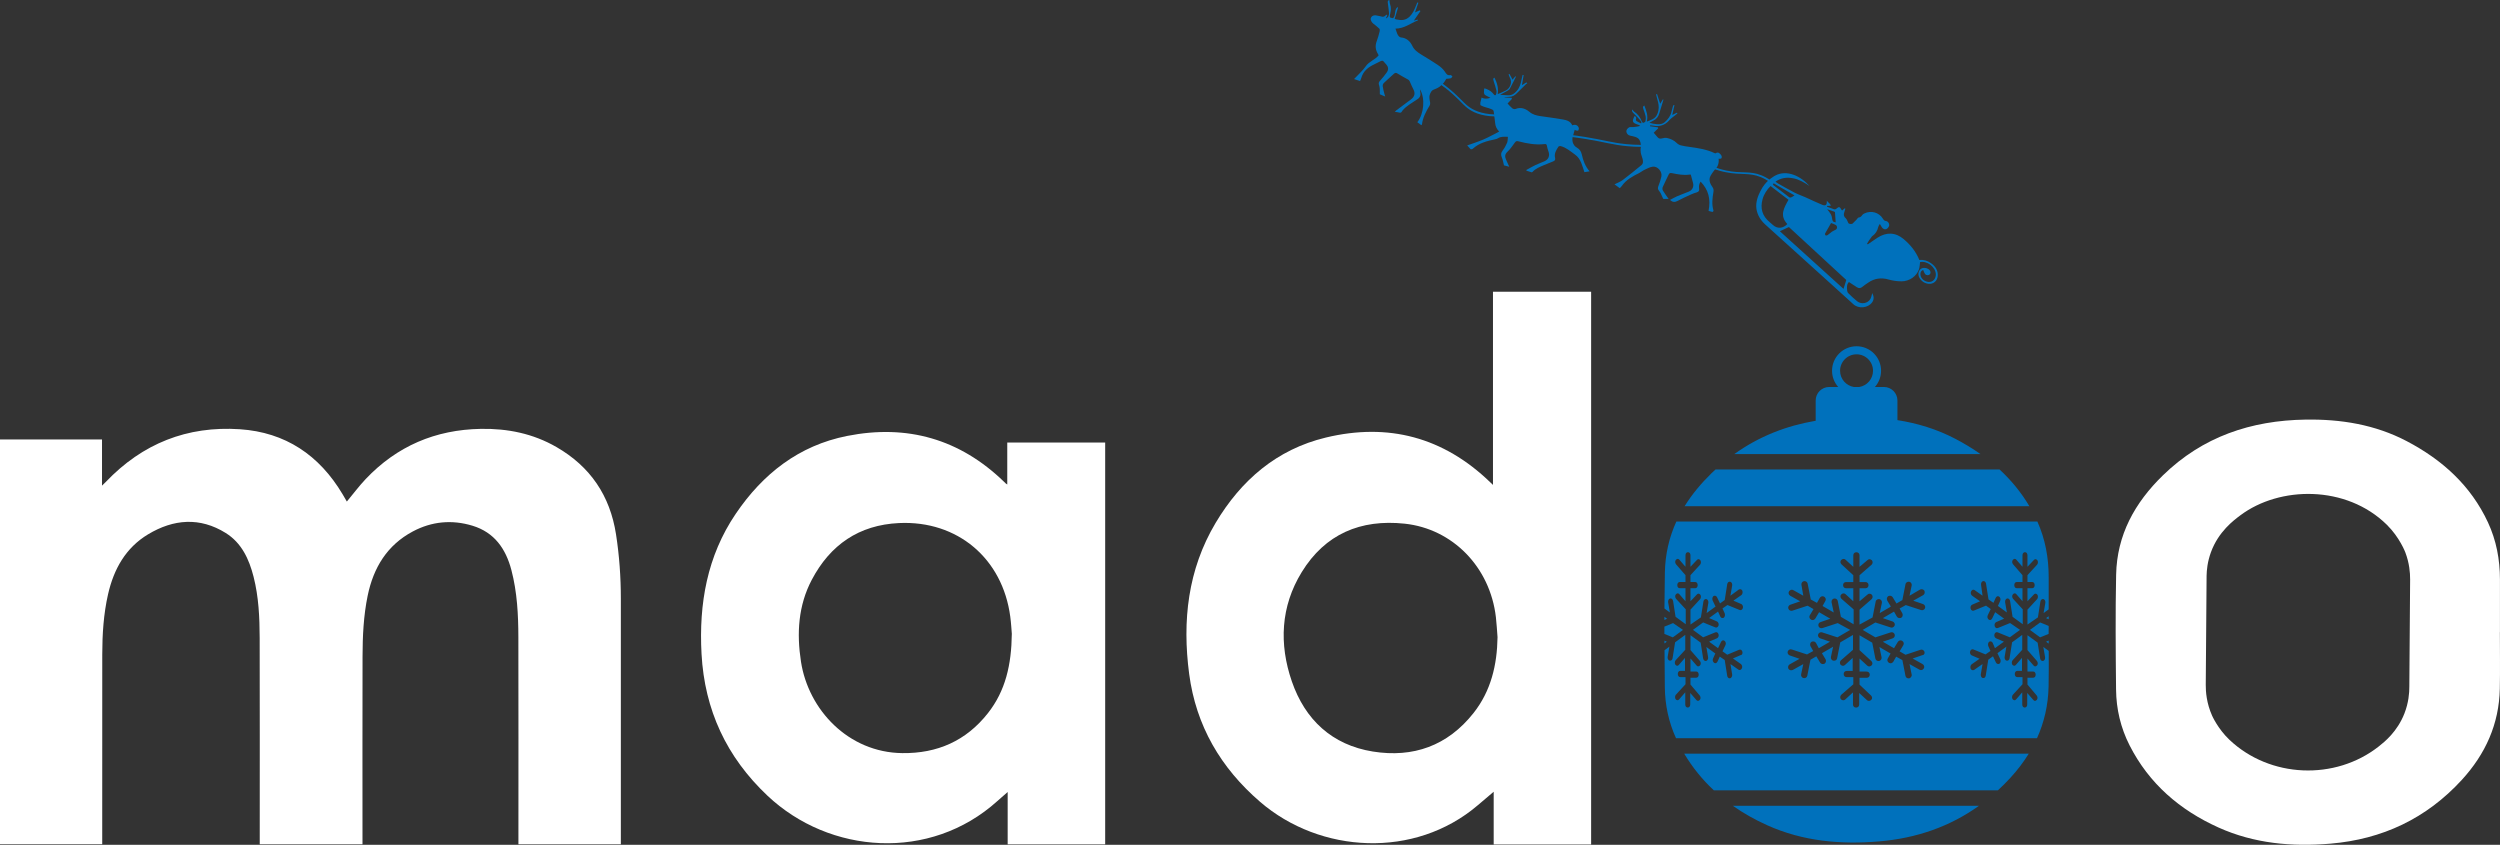
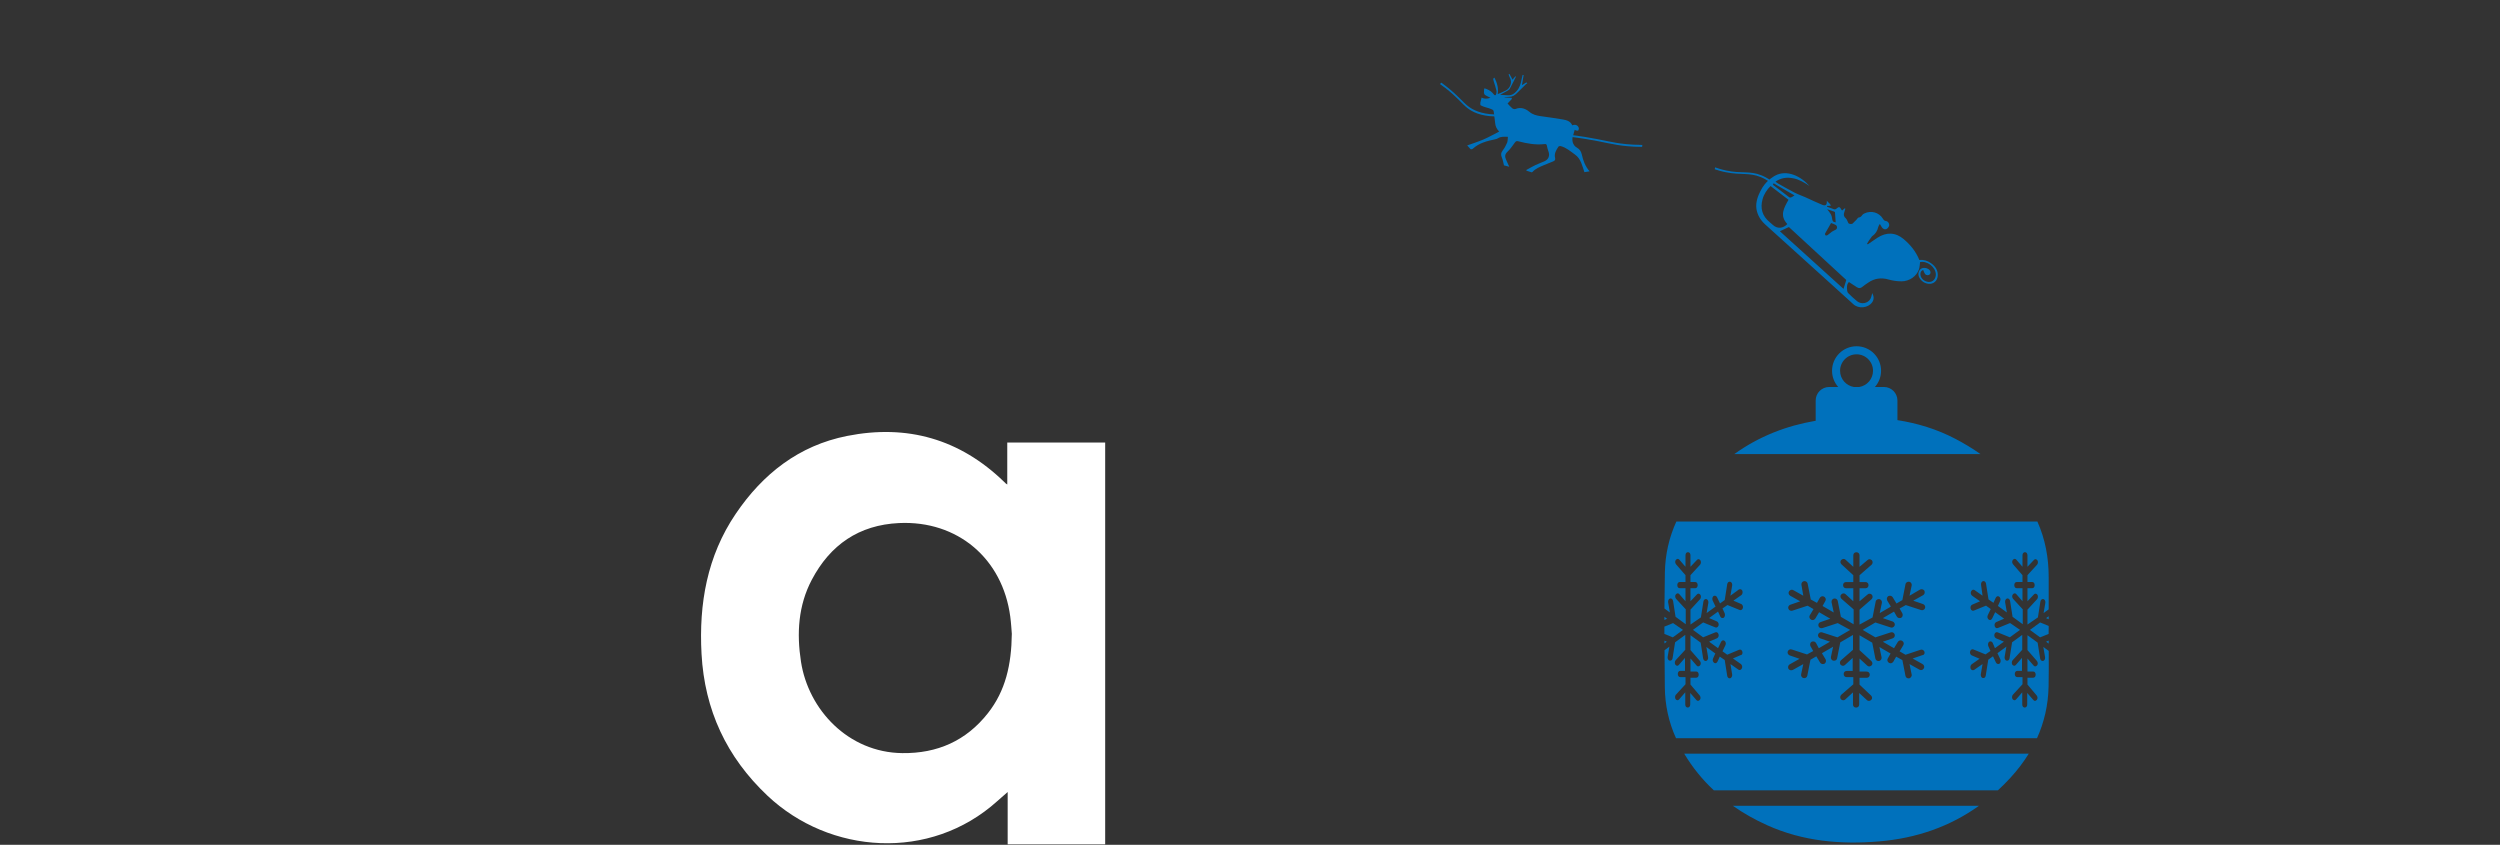
<svg xmlns="http://www.w3.org/2000/svg" id="Laag_1" viewBox="0 0 1850.09 625.18">
  <rect x="0" y="0" width="1850.09" height="625.18" fill="#333333" stroke="none" />
  <defs>
    <style>.cls-1{fill:#fff;}.cls-2{fill:#0071bc;}</style>
  </defs>
  <g>
-     <path class="cls-1" d="m0,624.76v-299.53h75.49v34.15c1.41-1.37,2.18-2.07,2.9-2.82,26.99-28.33,60.17-41.49,99.06-38.91,33.75,2.24,58.87,19.18,76.08,48.11,1.05,1.76,2.06,3.55,3.15,5.41,4.72-5.67,9.02-11.45,13.94-16.65,23.11-24.4,51.62-36.55,85.18-37.14,19.85-.35,38.68,3.47,56,13.45,25.04,14.43,39.67,36.01,44.08,64.61,2.43,15.74,3.57,31.55,3.57,47.46v181.87h-75.8v-4.57c0-49.53.08-99.06-.04-148.59-.04-16.7-.88-33.37-5.14-49.66-4.13-15.79-12.56-27.96-28.83-32.9-15.19-4.61-30.13-3.22-44.17,4.26-19.05,10.15-29.11,26.85-33.37,47.47-3.07,14.83-3.76,29.91-3.8,44.99-.12,44.81-.04,89.61-.04,134.42v4.59h-76.04v-4.42c0-49.41.09-98.83-.05-148.24-.04-15.2-.73-30.41-4.5-45.24-3.31-13.01-8.81-25.06-20.61-32.43-19.14-11.94-38.66-10.31-57.43.95-16.68,10.01-25.44,25.84-29.66,44.36-3.34,14.66-4.27,29.6-4.29,44.58-.07,45.38-.03,90.77-.03,136.15v4.25H0v.02Z" />
    <path class="cls-1" d="m745.41,358.53v-31.06h72.46v297.37h-72.16v-38.72c-3.05,2.68-5.37,4.66-7.64,6.7-49.76,44.9-124.14,39.42-170.16-4.02-30.29-28.59-46.49-63.48-48.75-104.88-2.03-37.07,4.1-72.38,25.31-103.69,20.05-29.59,46.73-50.54,82.41-57.62,44.39-8.81,83.42,2.21,116.18,33.96.41.4.81.81,1.24,1.21.17.15.37.26,1.11.76h0Zm3.37,110.46c-.22-2.53-.48-7.59-1.14-12.6-5.68-43.14-39.12-71.31-82.28-69.31-29.73,1.38-51.02,16.14-64.64,42.04-10.02,19.05-11.2,39.62-7.97,60.54,5.47,35.55,34.99,67.17,74.91,67.67,25.97.33,47.33-9.07,63.47-29.61,12.96-16.48,17.38-35.71,17.65-58.73h0Z" />
-     <path class="cls-1" d="m1177.5,624.93h-72.12v-39.01c-4.6,3.91-8.24,6.99-11.88,10.08-46.49,39.61-116.4,35.84-160.99-2.61-29.18-25.16-47.44-56.37-52.49-94.67-5.17-39.19-1.04-77.15,19.58-111.75,18.82-31.57,45.25-54.43,81.59-63.17,46.2-11.11,87.04-.25,121.51,32.99.49.48.99.95,2.16,2.06v-142.93h72.63v409.01h0Zm-69.27-153.39c-.4-4.93-.64-9.87-1.21-14.78-4.3-37.19-32.11-65.45-67.5-69.22-32.62-3.47-58.87,7.64-76.2,35.87-15.61,25.42-16.83,53.22-7.32,80.83,9.77,28.35,29.74,47.07,59.96,51.93,29.84,4.8,55.31-4.26,74.44-28.42,13-16.42,17.5-35.65,17.83-56.21h0Z" />
-     <path class="cls-1" d="m1850,467.8c0,13.93.23,27.86-.05,41.79-.51,26.15-10.59,48.42-28.12,67.56-26.19,28.58-58.79,43.93-97.24,47.19-28.51,2.42-56.46-.08-82.8-11.94-28.62-12.89-51.43-32.47-65.85-60.86-6.56-12.92-9.84-26.82-9.98-41.25-.28-28.33-.53-56.67.05-84.98.6-29.45,13.77-53.24,34.62-73.53,29.47-28.69,65.26-40.64,105.55-41.26,26.13-.41,51.47,3.67,74.82,15.91,26.21,13.73,47.45,32.79,60.17,60.13,6.21,13.35,8.87,27.52,8.88,42.21v39.04h-.05Zm-66.43-39.34c.01-4.58-.52-11.7-3.55-19.68,0,0-4.12-11.03-13.65-20.42-30.09-29.63-79.42-28.75-108.42-7.01-4.83,3.62-16.2,11.98-21.81,27.41-2.54,6.98-3.1,13.18-3.18,17.24-.21,26.93-.41,53.85-.62,80.78-.04,5.06.55,13.53,4.68,22.81,0,0,4.24,9.71,12.82,17.85,29.94,28.37,78.22,30.42,110.6,4.89,4.21-3.32,13.63-10.83,18.91-24.33,3.11-7.97,3.65-15.14,3.64-19.78.2-26.58.39-53.16.59-79.74v-.02Z" />
  </g>
  <g>
    <g>
      <path class="cls-2" d="m1245.48,466.16l-7.35-5.05-6.42,2.62v5.4l6.23,2.54,7.53-5.51h.01Z" />
      <path class="cls-2" d="m1231.71,458.76l2.01-.86-2.01-1.47v2.33Z" />
      <path class="cls-2" d="m1516.1,481.67l-3.95-2.88,1.29,7.58c.18,1.38-.55,2.53-1.47,2.76-1.1.23-2.02-.69-2.2-1.84l-1.84-11.71-7.53-5.51v11.02l6.98,8.04c.73.92.92,2.3.18,3.22-.73.92-1.84,1.15-2.57.23l-4.59-5.28v9.65h4.23c1.1,0,1.84.92,1.84,2.3s-.73,2.3-1.84,2.3h-4.23v5.05l6.8,8.04c.73.92.92,2.3.18,3.22-.73.92-1.84,1.15-2.57.23l-4.59-5.28v8.5c0,1.38-.73,2.3-1.84,2.3s-1.84-.92-1.84-2.3v-8.96l-4.59,5.28c-.73.92-1.84.69-2.57-.23-.55-.92-.55-2.3.18-3.22l7.17-7.81v-5.28h-3.86c-1.1,0-1.84-.92-1.84-2.3s.73-2.3,1.84-2.3h3.49v-9.65l-4.59,5.28c-.73.92-1.84.69-2.57-.23-.55-.92-.55-2.3.18-3.22l7.17-7.81v-11.02l-7.53,5.51-1.84,11.71c-.18,1.38-1.1,2.07-2.2,1.84s-1.65-1.61-1.47-2.76l1.29-7.58-6.61,4.82,2.2,4.59c.37,1.15.18,2.53-.73,3.22-.92.46-2.02.23-2.57-.92l-2.2-4.59-3.49,2.53-1.84,11.71c-.18,1.38-1.1,2.07-2.2,1.84s-1.65-1.61-1.47-2.76l1.29-7.58-6.25,4.36c-.92.46-2.02.23-2.57-.92-.37-1.15-.18-2.53.73-3.22l5.88-4.13-5.88-2.53c-.92-.46-1.47-1.84-1.1-2.99s1.47-1.84,2.39-1.38l9,3.67,3.67-2.53-1.65-3.67c-.37-1.15-.18-2.53.73-3.22.92-.46,2.02-.23,2.57.92l1.65,3.9,6.61-4.82-5.88-2.53c-.92-.46-1.47-1.84-1.1-2.99s1.47-1.84,2.39-1.38l9,3.67,7.53-5.51-7.35-5.05-9,3.67c-1.1.46-2.02-.23-2.39-1.38-.37-1.38.18-2.53,1.1-2.99l5.88-2.53-6.61-4.82-2.2,4.59c-.55,1.15-1.65,1.61-2.57.92-.92-.69-1.29-2.07-.73-3.22l2.2-4.59-3.49-2.53-9,3.67c-.92.46-2.02-.23-2.39-1.38-.37-1.38.18-2.53,1.1-2.99l5.88-2.53-5.88-4.13c-.92-.69-1.29-2.07-.73-3.22s1.65-1.61,2.57-.92l5.88,4.13-1.1-8.04c-.18-1.38.55-2.53,1.47-2.76,1.1-.23,2.02.69,2.2,1.84l1.84,11.71,3.67,2.53,1.65-3.67c.55-1.15,1.65-1.61,2.57-.92.92.69,1.29,2.07.73,3.22l-1.65,3.67,6.61,4.82-1.29-7.58c-.18-1.38.55-2.53,1.47-2.76,1.1-.23,2.02.69,2.2,1.84l1.84,11.71,7.53,5.51v-11.02l-7.17-7.81c-.73-.92-.92-2.3-.18-3.22.73-.92,1.84-1.15,2.57-.23l4.59,5.28v-9.65h-4.23c-1.1,0-1.84-.92-1.84-2.3s.73-2.3,1.84-2.3h4.23v-5.05l-6.98-8.04c-.73-.92-.92-2.3-.18-3.22.73-.92,1.84-1.15,2.57-.23l4.59,5.28v-8.5c0-1.38.73-2.3,1.84-2.3s1.84.92,1.84,2.3v8.5l4.78-5.05c.73-.92,1.84-.69,2.57.23.55.92.55,2.3-.18,3.22l-7.17,7.81v5.05h3.49c1.1,0,1.84.92,1.84,2.3s-.73,2.3-1.84,2.3h-3.49v9.65l4.78-5.05c.73-.92,1.84-.69,2.57.23.55.92.55,2.3-.18,3.22l-7.17,7.81v11.02l7.72-5.28,1.84-11.71c.18-1.38,1.29-2.07,2.2-1.84,1.1.23,1.65,1.61,1.47,2.76l-1.29,7.58,3.75-2.74v-23.92c0-14.28-2.53-28.07-8.37-41.09h-267.16c-5.22,11.46-8.23,23.93-8.5,37.63-.18,8.91-.27,17.82-.32,26.74l4.01,2.92-1.29-7.58c-.18-1.38.55-2.53,1.47-2.76,1.1-.23,2.02.69,2.2,1.84l1.84,11.71,7.53,5.51v-11.02l-7.17-7.81c-.73-.92-.92-2.3-.18-3.22.73-.92,1.84-1.15,2.57-.23l4.59,5.28v-9.65h-4.23c-1.1,0-1.84-.92-1.84-2.3s.73-2.3,1.84-2.3h4.23v-5.05l-6.98-8.04c-.73-.92-.92-2.3-.18-3.22.73-.92,1.84-1.15,2.57-.23l4.59,5.28v-8.5c0-1.38.73-2.3,1.84-2.3s1.84.92,1.84,2.3v8.5l4.78-5.05c.73-.92,1.84-.69,2.57.23.55.92.55,2.3-.18,3.22l-7.17,7.81v5.05h3.49c1.1,0,1.84.92,1.84,2.3s-.73,2.3-1.84,2.3h-3.49v9.65l4.78-5.05c.73-.92,1.84-.69,2.57.23.55.92.55,2.3-.18,3.22l-7.17,7.81v11.02l7.72-5.28,1.84-11.71c.18-1.38,1.29-2.07,2.2-1.84,1.1.23,1.65,1.61,1.47,2.76l-1.29,7.58,6.61-4.82-2.2-4.59c-.37-1.15-.18-2.53.73-3.22.92-.46,2.02-.23,2.57.92l2.2,4.59,3.49-2.53,1.84-11.71c.18-1.38,1.29-2.07,2.2-1.84,1.1.23,1.65,1.61,1.47,2.76l-1.29,7.58,6.25-4.59c.92-.46,2.02-.23,2.57.92.37,1.15.18,2.53-.73,3.22l-5.88,4.13,5.88,2.53c.92.46,1.47,1.84,1.1,2.99s-1.47,1.84-2.39,1.38l-9-3.67-3.67,2.53,1.65,3.67c.37,1.15.18,2.53-.73,3.22-.92.46-2.02.23-2.57-.92l-1.65-3.67-6.61,4.82,5.88,2.53c.92.46,1.47,1.84,1.1,2.99s-1.47,1.84-2.39,1.38l-9-3.67-7.53,5.51,7.53,5.51,9-3.67c1.1-.46,2.02.23,2.39,1.38.37,1.38-.18,2.53-1.1,2.99l-5.88,2.53,6.61,4.82,2.2-4.59c.55-1.15,1.65-1.61,2.57-.92.92.69,1.29,2.07.73,3.22l-2.2,4.59,3.49,2.53,8.82-3.67c1.1-.46,2.02.23,2.39,1.38s-.18,2.53-1.1,2.53l-5.88,2.53,5.88,4.13c.92.69,1.29,2.07.73,3.22-.55,1.15-1.65,1.61-2.57.92l-5.88-4.13,1.29,7.81c.18,1.38-.73,2.76-1.84,2.76-.92,0-1.65-.69-1.84-1.84l-1.84-11.71-3.67-2.53-1.65,3.67c-.55,1.15-1.65,1.61-2.57.92-.92-.69-1.29-2.07-.73-3.22l1.65-3.67-6.61-4.82,1.29,7.58c.18,1.38-.55,2.53-1.47,2.76-1.1.23-2.02-.69-2.2-1.84l-1.84-11.71-7.53-5.51v11.02l6.98,8.04c.73.92.92,2.3.18,3.22-.73.92-1.84,1.15-2.57.23l-4.59-5.28v9.65h4.23c1.1,0,1.84.92,1.84,2.3s-.73,2.3-1.84,2.3h-4.23v5.05l6.8,8.04c.73.92.92,2.3.18,3.22-.73.92-1.84,1.15-2.57.23l-4.59-5.28v8.5c0,1.38-.73,2.3-1.84,2.3s-1.84-.92-1.84-2.3v-8.96l-4.59,5.28c-.73.92-1.84.69-2.57-.23-.55-.92-.55-2.3.18-3.22l7.17-7.81v-5.28h-3.86c-1.1,0-1.84-.92-1.84-2.3s.73-2.3,1.84-2.3h3.49v-9.65l-4.59,5.28c-.73.92-1.84.69-2.57-.23-.55-.92-.55-2.3.18-3.22l7.17-7.81v-11.02l-7.53,5.51-1.84,11.71c-.18,1.38-1.1,2.07-2.2,1.84s-1.65-1.61-1.47-2.76l1.29-7.58-3.6,2.63c.06,9.15.14,18.29.23,27.44.13,13.11,2.86,25.78,8.28,37.69h267.14c5.32-11.78,8.3-24.53,8.57-38.38.17-8.75.15-17.5.1-26.26h-.02Zm-91.49-31.6c-.46,1.15-1.84,1.84-2.99,1.38l-11.25-3.67-4.59,2.53,2.07,3.67c.46,1.15.23,2.53-.92,3.22-1.15.46-2.53.23-3.22-.92l-2.07-3.67-8.27,4.82,7.35,2.53c1.15.46,1.84,1.84,1.38,2.99s-1.84,1.84-2.99,1.38l-11.25-3.67-9.42,5.51,9.42,5.51,11.25-3.67c1.38-.46,2.53.23,2.99,1.38.46,1.38-.23,2.53-1.38,2.99l-7.35,2.53,8.27,4.82,2.76-4.59c.69-1.15,2.07-1.61,3.22-.92,1.15.69,1.61,2.07.92,3.22l-2.76,4.59,4.36,2.53,11.02-3.67c1.38-.46,2.53.23,2.99,1.38s-.23,2.53-1.38,2.53l-7.35,2.53,7.35,4.13c1.15.69,1.61,2.07.92,3.22s-2.07,1.61-3.22.92l-7.35-4.13,1.61,7.81c.23,1.38-.92,2.76-2.3,2.76-1.15,0-2.07-.69-2.3-1.84l-2.3-11.71-4.59-2.53-2.07,3.67c-.69,1.15-2.07,1.61-3.22.92-1.15-.69-1.61-2.07-.92-3.22l2.07-3.67-8.27-4.82,1.61,7.58c.23,1.38-.69,2.53-1.84,2.76-1.38.23-2.53-.69-2.76-1.84l-2.3-11.71-9.42-5.51v11.02l8.73,8.04c.92.92,1.15,2.3.23,3.22s-2.3,1.15-3.22.23l-5.74-5.28v9.65h5.28c1.38,0,2.3.92,2.3,2.3s-.92,2.3-2.3,2.3h-5.28v5.05l8.5,8.04c.92.92,1.15,2.3.23,3.22s-2.3,1.15-3.22.23l-5.74-5.28v8.5c0,1.38-.92,2.3-2.3,2.3s-2.3-.92-2.3-2.3v-8.96l-5.74,5.28c-.92.92-2.3.69-3.22-.23-.69-.92-.69-2.3.23-3.22l8.96-7.81v-5.28h-4.82c-1.38,0-2.3-.92-2.3-2.3s.92-2.3,2.3-2.3h4.36v-9.65l-5.74,5.28c-.92.92-2.3.69-3.22-.23-.69-.92-.69-2.3.23-3.22l8.96-7.81v-11.02l-9.42,5.51-2.3,11.71c-.23,1.38-1.38,2.07-2.76,1.84s-2.07-1.61-1.84-2.76l1.61-7.58-8.27,4.82,2.76,4.59c.46,1.15.23,2.53-.92,3.22-1.15.46-2.53.23-3.22-.92l-2.76-4.59-4.36,2.53-2.3,11.71c-.23,1.38-1.38,2.07-2.76,1.84s-2.07-1.61-1.84-2.76l1.61-7.58-7.81,4.36c-1.15.46-2.53.23-3.22-.92-.46-1.15-.23-2.53.92-3.22l7.35-4.13-7.35-2.53c-1.15-.46-1.84-1.84-1.38-2.99s1.84-1.84,2.99-1.38l11.25,3.67,4.59-2.53-2.07-3.67c-.46-1.15-.23-2.53.92-3.22,1.15-.46,2.53-.23,3.22.92l2.07,3.9,8.27-4.82-7.35-2.53c-1.15-.46-1.84-1.84-1.38-2.99s1.84-1.84,2.99-1.38l11.25,3.67,9.42-5.51-9.19-5.05-11.25,3.67c-1.38.46-2.53-.23-2.99-1.38-.46-1.38.23-2.53,1.38-2.99l7.35-2.53-8.27-4.82-2.76,4.59c-.69,1.15-2.07,1.61-3.22.92s-1.61-2.07-.92-3.22l2.76-4.59-4.36-2.53-11.25,3.67c-1.15.46-2.53-.23-2.99-1.38-.46-1.38.23-2.53,1.38-2.99l7.35-2.53-7.35-4.13c-1.15-.69-1.61-2.07-.92-3.22s2.07-1.61,3.22-.92l7.35,4.13-1.38-8.04c-.23-1.38.69-2.53,1.84-2.76,1.38-.23,2.53.69,2.76,1.84l2.3,11.71,4.59,2.53,2.07-3.67c.69-1.15,2.07-1.61,3.22-.92,1.15.69,1.61,2.07.92,3.22l-2.07,3.67,8.27,4.82-1.61-7.58c-.23-1.38.69-2.53,1.84-2.76,1.38-.23,2.53.69,2.76,1.84l2.3,11.71,9.42,5.51v-11.02l-8.96-7.81c-.92-.92-1.15-2.3-.23-3.22s2.3-1.15,3.22-.23l5.74,5.28v-9.65h-5.28c-1.38,0-2.3-.92-2.3-2.3s.92-2.3,2.3-2.3h5.28v-5.05l-8.73-8.04c-.92-.92-1.15-2.3-.23-3.22s2.3-1.15,3.22-.23l5.74,5.28v-8.5c0-1.38.92-2.3,2.3-2.3s2.3.92,2.3,2.3v8.5l5.97-5.05c.92-.92,2.3-.69,3.22.23.69.92.69,2.3-.23,3.22l-8.96,7.81v5.05h4.36c1.38,0,2.3.92,2.3,2.3s-.92,2.3-2.3,2.3h-4.36v9.65l5.97-5.05c.92-.92,2.3-.69,3.22.23.69.92.69,2.3-.23,3.22l-8.96,7.81v11.02l9.65-5.28,2.3-11.71c.23-1.38,1.61-2.07,2.76-1.84,1.38.23,2.07,1.61,1.84,2.76l-1.61,7.58,8.27-4.82-2.76-4.59c-.46-1.15-.23-2.53.92-3.22,1.15-.46,2.53-.23,3.22.92l2.76,4.59,4.36-2.53,2.3-11.71c.23-1.38,1.61-2.07,2.76-1.84,1.38.23,2.07,1.61,1.84,2.76l-1.61,7.58,7.81-4.59c1.15-.46,2.53-.23,3.22.92.46,1.15.23,2.53-.92,3.22l-7.35,4.13,7.35,2.53c1.15.46,1.84,1.84,1.38,2.99Z" />
      <path class="cls-2" d="m1246.37,557.73c6.15,10.28,13.51,19.3,21.93,27.15h210.21c3.21-2.96,6.33-6.09,9.37-9.4,5.17-5.64,9.66-11.55,13.48-17.75h-254.99Z" />
      <path class="cls-2" d="m1231.74,474.11v2.08l1.79-1.31-1.8-.77h.01Z" />
      <path class="cls-2" d="m1465.59,336.01c-5.84-4.11-12.04-7.85-18.54-11.26-13.69-7.17-28.07-11.53-42.88-13.84v-14.53c0-5.52-4.48-10-10-10h-6.67c2.83-3.2,4.56-7.39,4.56-12,0-10.02-8.12-18.14-18.14-18.14s-18.14,8.12-18.14,18.14c0,4.61,1.73,8.8,4.56,12h-6.67c-5.52,0-10,4.48-10,10v15c-21.8,3.7-41.98,11.57-60.18,24.62h182.1Zm-91.67-73.8c6.73,0,12.18,5.45,12.18,12.18,0,6.04-4.4,11.04-10.18,12h-4.01c-5.77-.96-10.18-5.96-10.18-12,0-6.73,5.45-12.18,12.18-12.18h.01Z" />
      <path class="cls-2" d="m1516.07,474.07l-1.9.81,1.9,1.39v-2.2Z" />
      <path class="cls-2" d="m1502.23,466.16l7.53,5.51,6.29-2.57v-2.97h.04v-2.91l-6.32-2.58-7.53,5.51h-.01Z" />
-       <path class="cls-2" d="m1501.79,374.59c-6.08-10.3-13.52-19.28-22.04-27.15h-210.22c-.95.88-1.91,1.75-2.85,2.67-7.84,7.63-14.59,15.75-20,24.48h255.11Z" />
      <path class="cls-2" d="m1282.36,596.31c7.85,5.53,16.37,10.32,25.48,14.42,26.34,11.86,54.29,14.36,82.8,11.94,27.73-2.35,52.43-11,73.87-26.36h-182.15Z" />
      <path class="cls-2" d="m1516.09,458.26v-2.22l-1.91,1.4,1.91.82Z" />
    </g>
    <g>
      <path class="cls-2" d="m1433.98,204.37c.37-4.2-1.67-7.24-4.93-9.59-2.59-1.87-5.49-2.72-8.67-2.39-2.49-6.22-6.58-11.19-11.53-15.39-6.11-5.18-12.82-5.4-19.61-.98-2.37,1.55-4.68,3.19-7.02,4.8-.19-.14-.37-.28-.56-.42.43-.75.83-1.53,1.31-2.25.64-.95,1.35-1.84,2.03-2.76.1-.14.15-.33.28-.42,2.72-1.94,3.96-3.89,4.79-7.28.17-.7.72-1.3,1.1-1.97.84,1.32,1.29,2.39,2.05,3.15.93.92,2.31,1.17,3.35.3.75-.63,1.55-1.75,1.53-2.63-.02-1.4-.93-2.78-2.47-2.99-1.19-.16-1.64-.78-2.17-1.65-2.84-4.73-8.77-6.41-13.8-3.92-.56.28-1.17.65-1.51,1.14-.68.99-1.36,1.7-2.69,1.84-.57.06-1.03,1.05-1.57,1.6-.95.96-1.92,1.91-2.88,2.86-.63.62-2.76.39-3.19-.39-.64-1.16-.94-2.67-1.87-3.46-2.72-2.33-.81-4.73-.33-7.12-.13-.11-.26-.23-.4-.34-.62.52-1.24,1.05-2,1.69-.21-.28-.54-.58-.71-.95-.78-1.71-1.79-2.07-3.16-.69-1.03,1.04-1.79.88-2.9.41-1.42-.6-2.92-1.05-4.38-1.56.01-.21.02-.43.03-.64.85-.02,1.7-.05,2.72-.08-.27-1.74-1.91-2.29-2.93-3.81.29,3.08-.8,4.12-3.31,3.11-4.23-1.7-8.32-3.75-12.49-5.6-2.7-1.2-5.51-2.15-8.13-3.49-4.14-2.12-8.16-4.47-12.22-6.75-.59-.33-1.11-.79-1.84-1.33,4.12-2.82,8.4-3.39,12.97-2.52,4.44.84,8.26,3.03,12.21,5.75-6.31-7.24-16.81-12.46-25.58-7.6-.75.42-1.47.92-1.47.92-1.07.69-2.46,1.7-3.91,3.09-.81.78-3.36,3.28-5.34,7.35-1.24,2.56-3.8,7.64-2.94,13.24.65,4.17,2.8,8.11,6.43,11.41,16.59,15.08,33.27,30.08,49.9,45.11,5.15,4.66,10.32,9.3,15.43,14,3.81,3.5,10.81,2.83,13.82-1.4,1.47-2.07,1.48-4.2.12-6.89-.41,1.36-.63,2.97-1.36,4.3-1.88,3.4-6.84,4.25-9.84,1.74-2.32-1.93-4.61-3.92-6.69-6.11-.67-.71-.76-2.11-.82-3.21-.14-2.49.3-3.69,1.42-4.91,1.99,1.31,3.96,2.65,5.97,3.9,1.36.85,2.65.83,3.98-.31,1.36-1.16,2.9-2.13,4.39-3.15,4.67-3.21,9.63-3.84,15.11-2.26,3.03.87,6.28,1.31,9.43,1.32,5.9.02,11.24-3.76,12.97-8.89.56-1.66.56-3.51.82-5.33,5.23-1.15,11.49,3.61,11.67,9.03.11,3.28-2.25,5.82-5.24,5.66-3.64-.2-6.59-3.26-6.15-6.42.19-1.35.98-2.15,2.03-2.43.48,1.06.75,2.15,1.39,2.94.94,1.18,2.68,1.16,3.55.19.86-.96.56-2.56-.66-3.5-1.87-1.45-4.64-1.6-6.16-.34-1.75,1.46-2.19,4.11-.93,6.38,1.45,2.6,3.73,4.15,6.67,4.53,3.55.46,6.56-2.01,6.88-5.62v-.02Zm-75.44-37.87c1.17.69,1.26,2.66.12,3.37-.92.58-2,.93-2.89,1.54-1.19.81-2.22,1.84-3.41,2.66-.35.24-1.14.28-1.43.05-.29-.24-.44-1.06-.25-1.41,1.4-2.58,2.9-5.1,4.37-7.66.85.3,1.4.47,1.92.69.53.22,1.07.46,1.56.75h.01Zm-1.24-9.93c.25.09.64.3.65.49.17,1.88.28,3.77.41,5.66.04.64.08,1.27.11,1.85-2.17-.47-2.34-.71-2.69-3.17-.15-1.01-.44-2.07-.94-2.95-.68-1.19-1.62-2.22-2.69-3.64,1.99.68,3.58,1.21,5.15,1.77h0Zm-44.28-20.7c1.02.54,1.97,1.21,2.98,1.8,3.99,2.32,7.99,4.62,12.02,6.95-.83.5-1.62,1.06-2.49,1.46-.38.17-1.04.18-1.35-.04-3.99-2.98-7.94-6.01-11.88-9.06-.23-.18-.23-.65-.34-.99.36-.04.8-.24,1.06-.11h0Zm-1.05,30.57c-.76-.71-1.55-1.4-2.36-2.06-5.52-4.52-7.12-10.29-5.23-17.03,1.06-3.79,3.23-6.99,5.89-9.67,4.56,3.49,8.93,6.84,13.3,10.18-3.28,5.82-6.86,11.62-.89,17.94-3.25,3.44-7.54,3.61-10.72.64h0Zm52.31,47.35c-15.7-14.22-31.49-28.51-47.12-42.67,2.35-1.09,4.62-2.15,6.69-3.11,14.21,13.11,28.47,26.27,42.46,39.18-.69,2.24-1.34,4.36-2.03,6.6h0Z" />
      <path class="cls-2" d="m1310.11,135.08c-2.87-2.14-5.42-3.36-7.16-4.06-8.62-3.49-14.32-1.28-25.81-3.57-3.7-.74-6.59-1.66-8.19-2.21.11-.47.23-.94.34-1.4,1.58.59,4.41,1.56,8.04,2.34,11.47,2.45,17.32,0,26.21,3.57,1.72.69,4.26,1.89,7.11,4l-.54,1.34h0Z" />
-       <path class="cls-2" d="m1271.08,122.81c.94-1.98.92-3.97.75-5.35.52-.06,1.78.13,2.05-.3.5-.8.34-1.85-.48-2.77-1.08-1.21-2.05-2.08-3.69-.99-.18.12-.56.07-.79-.04-5.9-2.85-12.27-3.77-18.66-4.66-2.13-.3-4.27-.57-6.34-1.12-1.12-.29-2.27-.95-3.09-1.76-2.03-2.01-4.5-3.12-7.18-3.7-1.13-.24-2.45-.06-3.58.27-1.41.42-2.48.27-3.43-.86-.95-1.14-1.94-2.26-2.84-3.31,1.24-1.22,2.27-2.24,3.31-3.26-.07-.24-.13-.48-.2-.72-1.94-.27-3.87-.53-5.81-.8.03-.24.07-.47.1-.71.69.07,1.4.07,2.08.21,4.79,1,8.8-.19,12.06-3.98,1.16-1.34,2.73-2.33,4.12-3.47.62-.51,1.25-1.01,1.87-1.52-.1-.2-.19-.4-.29-.6-1.11.54-2.22,1.07-3.53,1.71.57-2.52,1.1-4.88,1.64-7.24-.19-.06-.38-.13-.56-.19-.2.35-.47.67-.58,1.04-.41,1.39-.81,2.79-1.12,4.21-.68,3.11-2.58,5.4-4.86,7.45-1.69,1.52-3.77,1.74-5.89,1.56-1.84-.15-3.66-.46-5.53-1.08.94-.51,1.85-1.07,2.82-1.51,2.39-1.09,3.79-2.95,4.51-5.44.98-3.38,2.04-6.73,3.06-10.09-.13-.1-.27-.19-.4-.29-.63,1.02-1.26,2.04-2.01,3.26-.8-2.47-1.56-4.8-2.32-7.13-.25.08-.5.15-.75.23.32,1.23.6,2.46.96,3.68.81,2.75,1.39,5.45.76,8.39-.6,2.8-1.75,5.03-4.38,6.31-1.29.63-2.61,1.22-4.23,1.76,1.28-4.33-.4-8.1-1.76-11.9-1.08.57-1.22,1.04-.72,2.58.57,1.76,1.28,3.49,1.64,5.29.24,1.22.13,2.56-.1,3.79-.09.47-.91.93-1.48,1.12-.28.09-.99-.39-1.12-.76-1.15-3.16-3-5.73-5.85-7.58-.46-.3-.75-.86-1.34-1.57-.49,1.63.45,2.3,1.29,3.12,1.6,1.57,3.15,3.19,4.64,4.87.46.52.63,1.3.93,1.97-.12.14-.23.27-.35.41-1.14-.59-2.32-1.12-3.41-1.79-.27-.17-.48-.88-.35-1.17.57-1.23,0-1.95-.93-2.59-2.28,4.11-1.82,5.17,2.81,6.59.41.13.8.32,1.18.82-1.34.38-2.99.71-4.87.83-.99.06-1.92.06-2.76,0-1.65.67-2.84,2.27-2.45,3.7.38,1.4,1.26,2.39,2.96,2.72,2.85.56,4.57,1.02,5.72,1.99,1.74,1.47,1.92,4.1,2.01,5.32.11,1.66-.31,1.65-.25,3.43.08,2.8.76,3.7,1.39,6.03.49,1.82.84,3.65-.8,5.01-4.56,3.74-9.12,7.48-13.83,11.03-1.68,1.26-3.76,1.98-6.04,3.15,1.43,1.05,2.6,1.91,3.89,2.85.58-.62,1.12-1.06,1.51-1.62,3.21-4.64,7.97-7.17,12.84-9.59,1.34-.66,2.49-1.71,3.84-2.33,2.03-.94,4.1-2.12,6.25-2.39,3.63-.46,7.15,3.75,6.35,7.34-.54,2.43-1.33,4.82-2.24,7.14-.49,1.26-.39,2.21.37,3.22.45.6.95,1.2,1.29,1.86.68,1.35,1.27,2.75,1.97,4.29,1.02.02,2.43.04,4,.06-1.53-2.2-3.03-4.16-4.28-6.27-.39-.66-.42-1.83-.11-2.55,1.35-3.08,2.92-6.06,4.33-9.12.53-1.14,1.13-1.46,2.42-1.19,4.21.87,8.44,1.69,12.79,1.12.45-.06.91,0,1.24,0,.59,2.18,1.15,4.18,1.66,6.2.71,2.78-.49,5.27-3.19,6.4-2.73,1.14-5.55,2.08-8.27,3.25-1.89.81-3.67,1.87-5.56,2.85,1.91,1.84,3.62,1.81,5.49.79,3.24-1.77,6.64-3.26,10.01-4.8,1.37-.63,2.8-1.16,4.25-1.56,1.55-.43,1.99-1.34,1.77-2.84-.27-1.83.03-3.56,1.12-5.14,5.78,6.11,7.59,12.76,5.87,21.69.97.27,1.95.61,2.95.77.19.03.77-.73.7-.98-1.39-4.61-.83-9.24-.04-13.82.26-1.48.05-2.55-.8-3.71-1.48-2.04-2.17-3.89-2.08-5.71.08-1.67.9-2.98,2.75-5.58,1.7-2.39,2.43-2.57,3.2-4.21v-.02Z" />
      <path class="cls-2" d="m1215.21,108.7c-4.12-.02-7.6-.23-10.26-.46-11.5-.99-17.21-3.11-31.91-5.46-4.1-.66-7.55-1.11-10.04-1.42.07-.48.13-.96.2-1.43,1.87.23,5.25.68,9.45,1.35,14.36,2.3,19.77,4.3,30.74,5.38,2.56.25,6.74.58,12.01.6-.07.48-.13.96-.2,1.43h.01Z" />
      <path class="cls-2" d="m1163.74,101.7c.54-1.89,1.08-3.79,1.62-5.68.28.17.59.47.94.53.58.1,1.54.26,1.7,0,.34-.55.53-1.46.31-2.03-.77-2-2.63-2.65-4.78-1.76-1.23-2.91-3.91-3.82-6.67-4.3-5.54-.96-11.11-1.71-16.68-2.5-3.06-.43-5.83-1.09-8.41-3.23-2.81-2.33-6.33-3.68-10.26-2.08-.63.26-1.79-.04-2.36-.5-1.29-1.05-2.36-2.36-3.5-3.54,1.18-1.25,2.2-2.35,3.23-3.44-.08-.26-.17-.51-.25-.77-1.74-.09-3.47-.18-5.21-.28,0-.07.01-.15.02-.22,1.16-.08,2.32-.22,3.48-.23,2.26-.01,3.98-1.09,5.52-2.61,2.31-2.29,4.61-4.58,6.93-6.85.24-.24.6-.37.9-.55-.22-.23-.44-.46-.66-.69-1.04.64-2.08,1.28-3.32,2.04.44-2.58.85-5,1.26-7.42-.26-.05-.51-.11-.77-.16-.26,1.12-.58,2.24-.78,3.37-.55,3.06-1.36,5.94-3.48,8.41-1.88,2.19-3.97,3.51-6.91,3.3-1.67-.12-3.34-.21-5.5-.34,2.11-1.15,3.75-1.99,5.34-2.93.69-.4,1.49-.87,1.85-1.53,1.59-2.93,3.05-5.94,4.55-8.92l-.43-.32c-.68.81-1.36,1.61-2.11,2.51-.79-1.5-1.52-2.88-2.24-4.26-.22.09-.44.18-.66.27.29.8.46,1.66.89,2.37,2.16,3.54.11,8.19-3.04,9.68-1.87.88-3.72,1.81-5.94,2.63.75-4.47-.45-8.44-2.39-12.22-.99.51-1.06,1.03-.57,2.52.77,2.35,1.49,4.72,2.07,7.13.19.8-.04,1.73-.23,2.57-.22.95-1.03,1.11-1.53.42-1.47-2-3.27-3.29-5.6-4.24-.75-.3-1.24-.37-1.7-.39-.08,1.2-.28,2.29-.18,3.35.05.56.47,1.29.95,1.59,1.16.73,2.45,1.26,3.84,1.95-2.35.85-4.55.99-6.55-.15-.3,1.24-.57,2.32-.95,3.89l.06,1.7c2.74,1.68,5.72,1.84,8.43,3.12.83.39,1.32.72,1.43,1.68.32,2.83.8,5.64,1.06,8.48.21,2.3,1.03,4.27,2.97,6.31-3.91,1.99-7.58,4.1-11.45,5.77-3.9,1.69-7.98,2.95-12.2,4.48.73.82,1.56,1.82,2.47,2.73.19.19.7.11,1.05.04.27-.05.54-.24.75-.43,4.65-4.19,10.45-5.63,16.35-6.86.67-.14,1.39-.32,1.96-.68,2.2-1.43,4.62-1.31,7.53-1.18-.17,1.51-.04,3.07-.57,4.36-.83,2.02-1.93,4.01-3.26,5.74-1.41,1.82-1.43,3.42-.55,5.44.71,1.63.94,3.46,1.49,5.6.76.2,2.12.55,3.88,1-.9-2.02-1.63-3.68-2.37-5.32-1.01-2.22-.89-3.97,1.14-5.84,2.15-1.98,3.76-4.57,5.56-6.92.64-.84,1.26-1.06,2.36-.77,6.38,1.68,12.83,2.85,19.47,2.1,1.07-.12,1.55.12,1.74,1.28.23,1.42.66,2.83,1.15,4.19,1.13,3.13.09,5.85-2.95,7.22-2.27,1.03-4.64,1.86-6.89,2.93-2.22,1.06-4.34,2.32-6.51,3.5.01.19.02.38.04.56,1.29.41,2.57.84,3.87,1.21.18.05.52-.18.69-.36,2.2-2.39,5.12-3.57,8.01-4.8,2.41-1.02,4.82-2.03,7.26-2.96,1.2-.46,1.69-1.24,1.39-2.42-.82-3.29.74-5.89,2.43-8.41.26-.38,1.2-.6,1.71-.46,4.11,1.08,7.24,3.88,10.58,6.27,4.42,3.16,5.28,8.24,6.97,13.01,1.07-.17,2.32-.37,3.83-.62-3.28-3.71-4.78-8-5.76-12.4-.55-2.45-1.62-3.95-3.72-5.18-1.28-.75-1.71-1.44-1.87-1.64-1.19-1.5-1.33-3.24-1.37-3.88-.06-.84.03-1.53.12-1.99h-.02Z" />
      <path class="cls-2" d="m1106.36,86.16c-10.72-.19-16.92-3.4-20.63-6.35-4.04-3.22-7.24-7.83-16.13-14.69-1.65-1.27-3.05-2.27-3.96-2.92.34-.35.67-.69,1.01-1.04.8.58,2.01,1.48,3.46,2.62,8.95,7.01,12.13,11.5,16.12,14.65,3.61,2.85,9.63,5.97,19.96,6.26.06.49.12.98.18,1.47h-.01Z" />
-       <path class="cls-2" d="m1070.25,58.32c1.07-.11,2.28-.09,3.4-.4.5-.14.81-.92,1.21-1.41-.49-.34-1.06-1.04-1.46-.95-2.34.51-3.07-.87-4.2-2.59-1.29-1.97-3.28-3.61-5.26-4.97-3.92-2.68-8.04-5.08-12.09-7.58-2.72-1.68-5.21-3.36-6.71-6.53-1.59-3.35-4.3-5.85-8.46-6.19-.81-.07-1.79-1.07-2.25-1.89-.71-1.27-1.05-2.76-1.72-4.62,6.57-.06,11.21-4.02,16.62-6.14-.06-.19-.12-.37-.18-.56-.91.25-1.82.5-2.87.78,1.69-2.45,3.28-4.76,4.88-7.07-.18-.19-.35-.37-.53-.56-1.06.47-2.11.95-3.48,1.56.89-2.56,1.69-4.86,2.49-7.15-.25-.09-.51-.18-.76-.27-.4.97-.81,1.93-1.2,2.9-1.1,2.75-2.24,5.36-4.47,7.56-3.02,2.99-6.35,2.94-10,2.11-.45-.1-.87-.31-1.12-.4.85-2.82,1.69-5.62,2.53-8.41-.17-.07-.34-.14-.5-.21-2.52,2.07-.95,5.95-3.23,8.14-2.71-.45-2.68-.5-2.08-3.32.48-2.27.83-4.56-.07-6.87-.38-.98-.38-2.11-.56-3.28-1.5.45-1.23,1.52-1.08,2.62.32,2.4.66,4.79.83,7.2.06.83-.26,1.74-.62,2.51-.21.45-.85.71-1.59,1.28-.09-1.39,1.83-1.95.19-2.8-.39.55-1.07,1.31-2.07,1.53-.78.17-1.33-.06-2.73-.41-.74-.18-1.82-.42-3.18-.62-1.73-.08-3.06.69-3.51,2.19-.36,1.2.64,3.08,1.96,4.06,1.53,1.14,3.03,2.37,4.4,3.7.36.35.39,1.28.24,1.86-.65,2.47-1.27,4.97-2.19,7.34-1.31,3.38-.93,6.48.92,9.5.18.29.32.61.51.96-2.6,3.34-6.99,4.44-9.5,8.06-2.35,3.38-5.58,6.16-8.72,9.52,1.66.56,2.98,1,4.44,1.48.36-.88.73-1.54.92-2.25,1.43-5.17,5.19-8.08,9.79-10.21,1.36-.63,2.72-1.29,4.03-2.02,1.21-.68,2.23-.91,3.13.46.38.58.92,1.05,1.38,1.57,1.76,1.95,2.04,3.87.51,6.08-1.52,2.19-3.24,4.24-5.03,6.22-.81.9-1.07,1.7-.75,2.81.26.89.52,1.8.59,2.72.11,1.38.06,2.77.07,4.42.9.37,2.21.92,3.98,1.65-.29-.98-.51-1.59-.66-2.21-.43-1.8-.97-3.59-1.19-5.42-.09-.76.29-1.84.85-2.39,2.37-2.31,4.91-4.43,7.32-6.7.93-.88,1.59-1.07,2.79-.29,2.58,1.66,5.35,3.03,8,4.57.43.25.81.74,1.03,1.2.87,1.83,1.53,3.77,2.52,5.53,1.77,3.15,1.3,5.73-1.64,7.9-3.64,2.69-7.26,5.4-10.88,8.11-.26.2-.48.46-1.05,1.03,1.39.22,2.45.31,3.46.58,1.48.4,1.73-.88,2.33-1.61,2.8-3.39,6.7-5.34,10.2-7.81.24-.17.49-.31.74-.46,1.96-1.27,2.67-3.03,2.14-5.28-.13-.54-.1-1.11-.18-2.04,3.91,6.81,2.93,17.97-2,24.32.96.71,1.91,1.42,2.93,2.17.22-.25.46-.4.49-.58.66-5.08,2.95-9.48,5.59-13.77.43-.69.59-1.78.41-2.59-1.09-5.12-.1-6.01.7-7.58,1.12-2.2,3.22-1.67,6.48-4.04,2.5-1.82,3.96-4.1,4.79-5.73l-.02-.02Z" />
+       <path class="cls-2" d="m1070.25,58.32l-.02-.02Z" />
    </g>
  </g>
</svg>